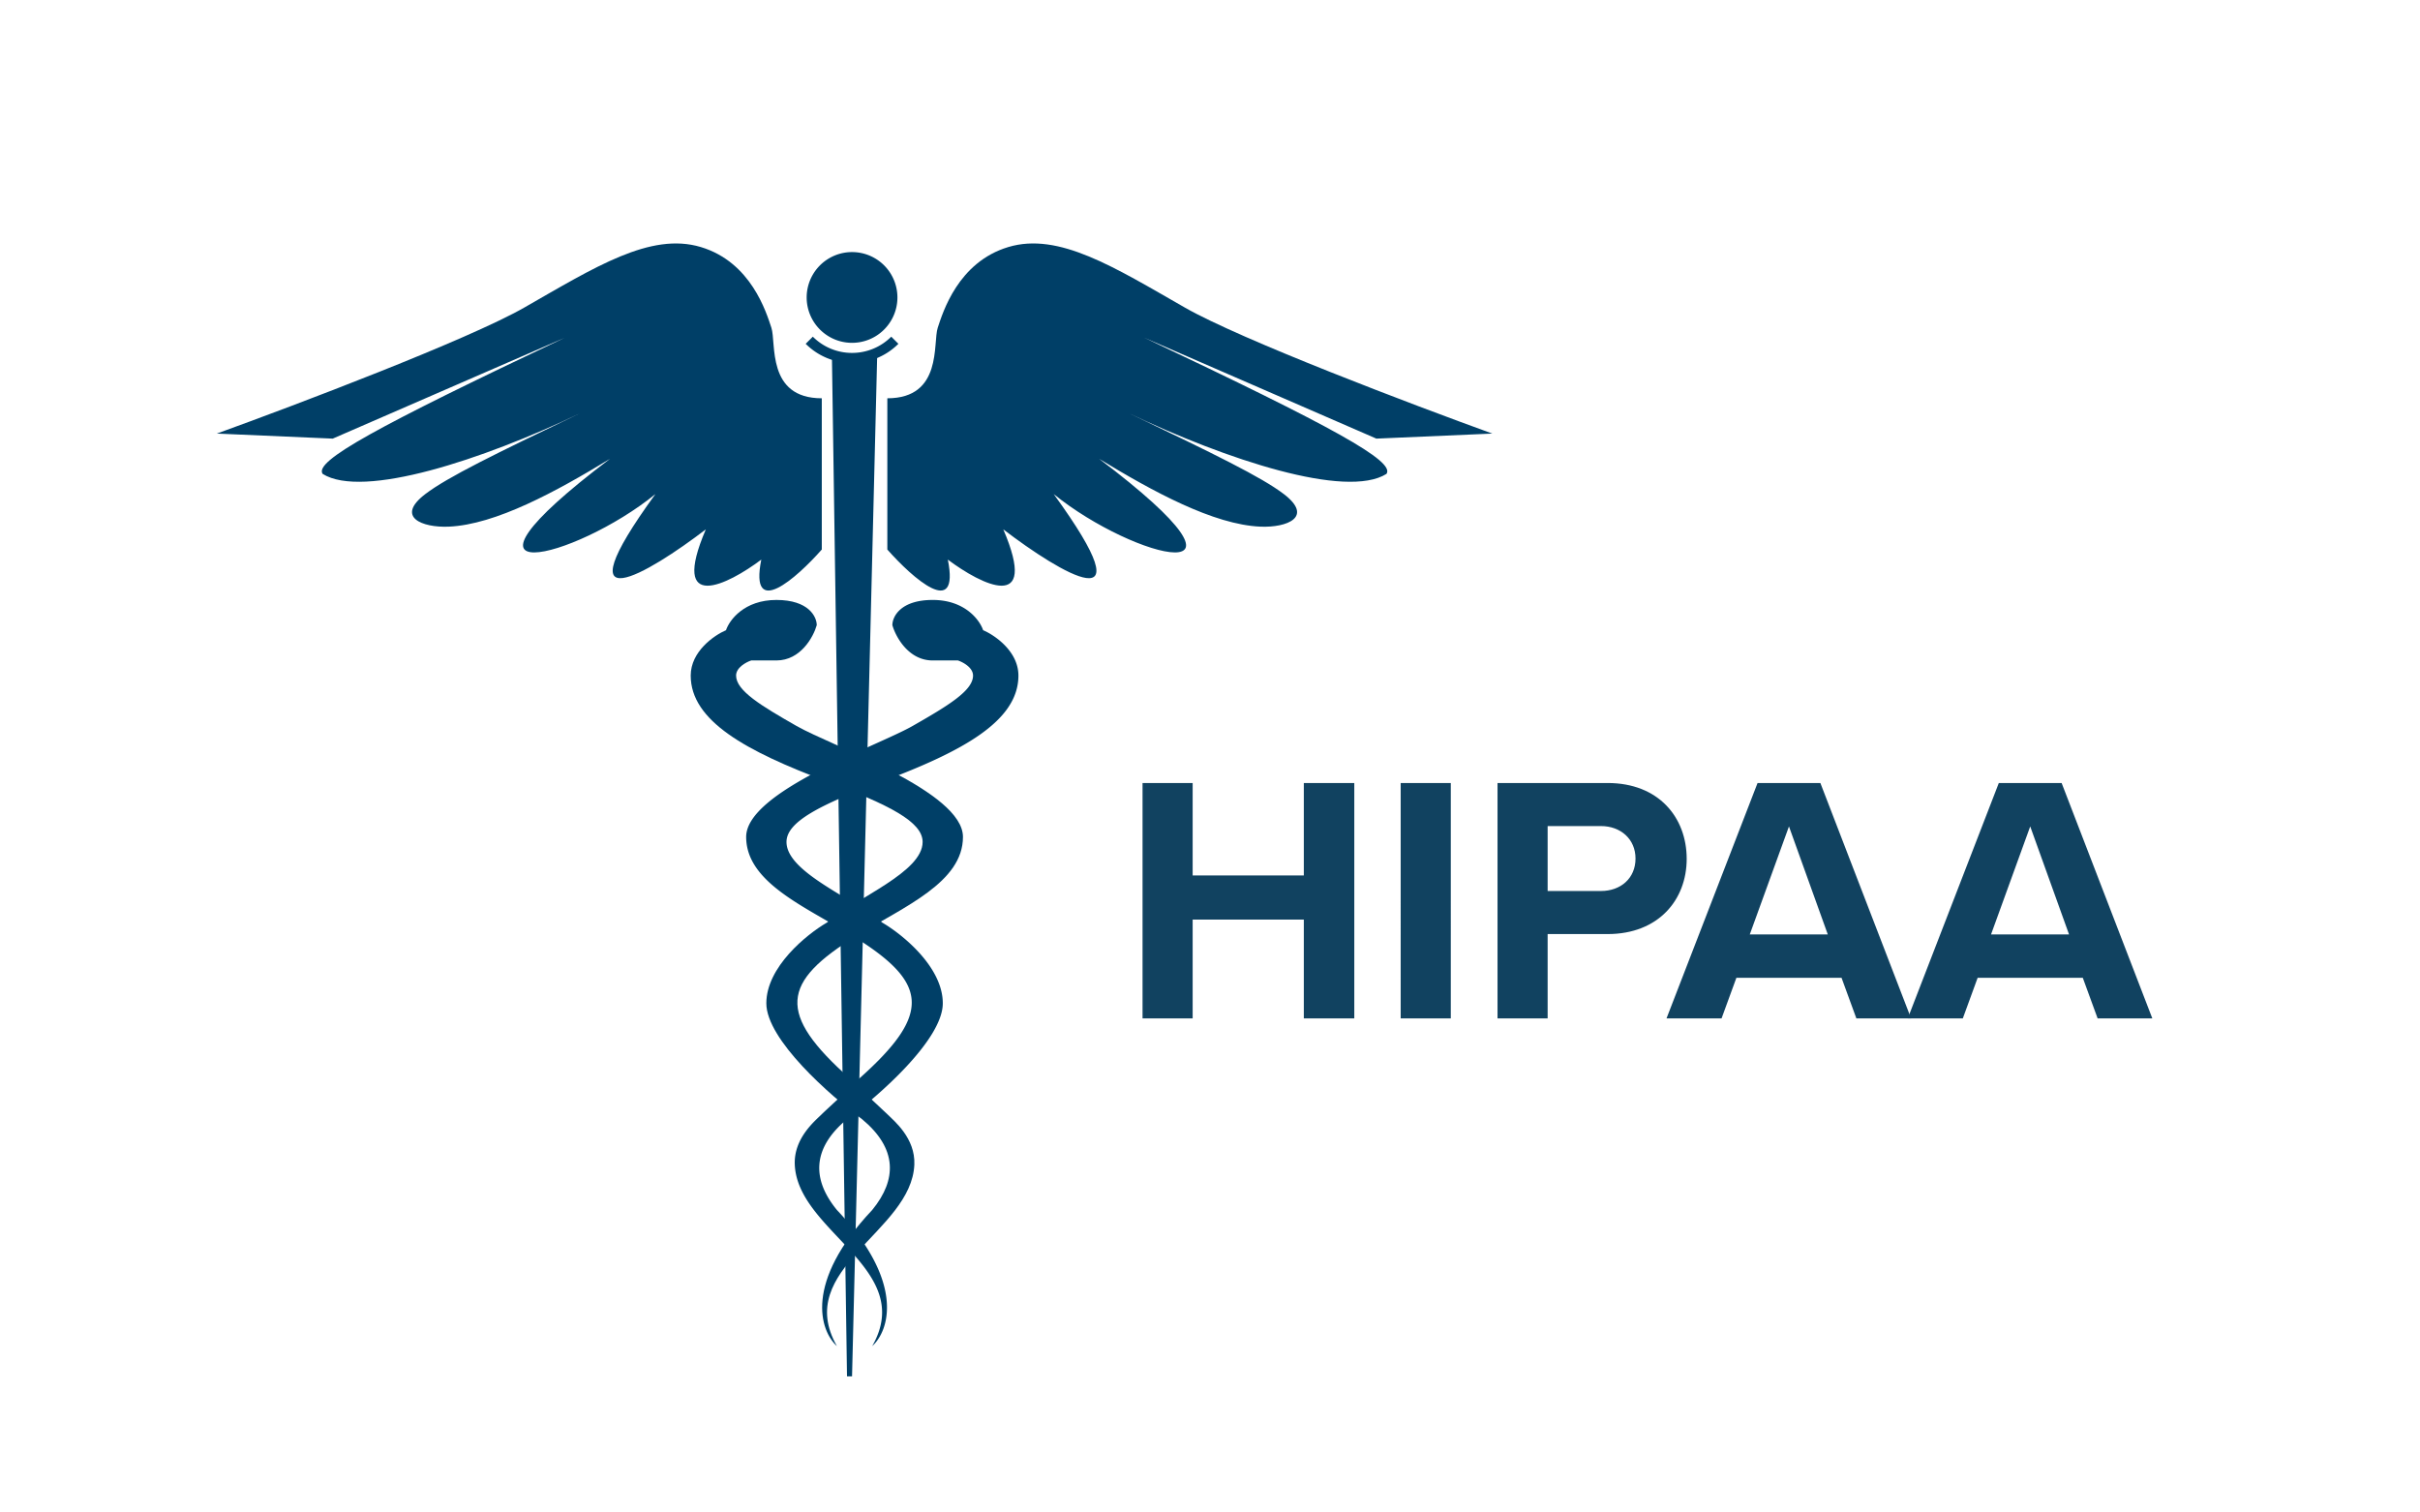
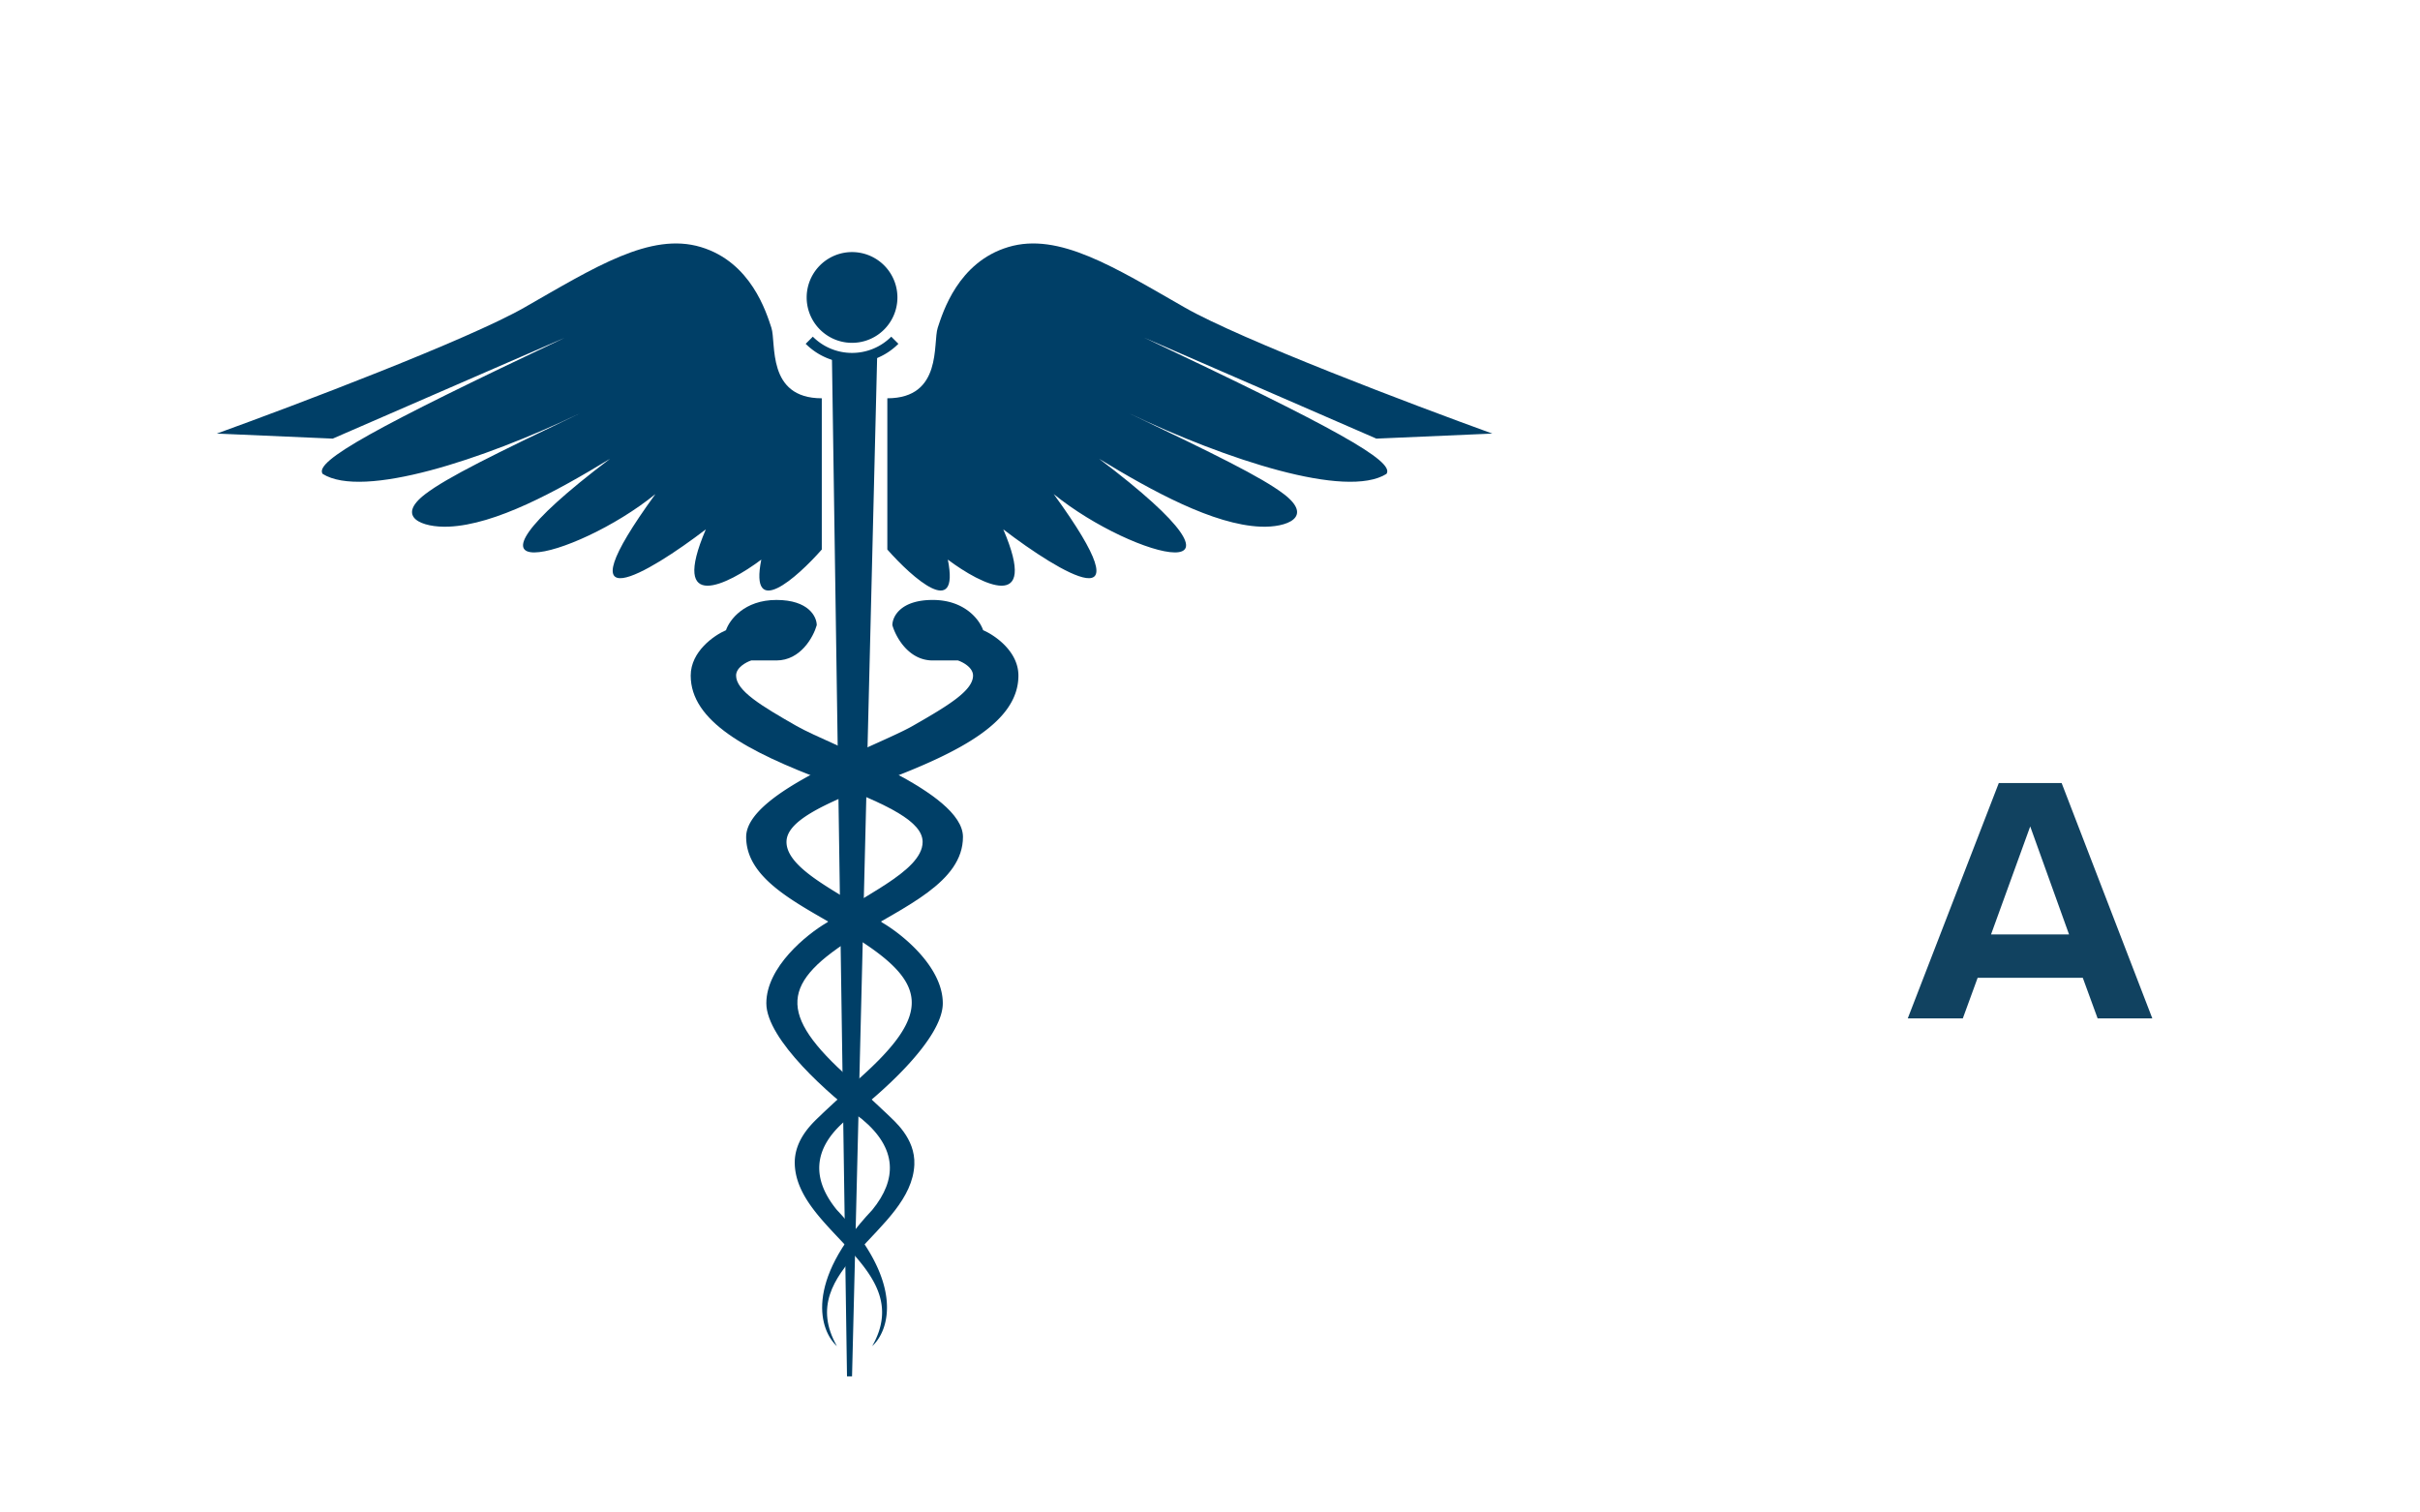
<svg xmlns="http://www.w3.org/2000/svg" width="240" height="150" fill="none">
  <path d="M213.454 101h-5.425l-1.47-4.025h-10.43l-1.47 4.025h-5.46l9.03-23.345h6.23L213.454 101zm-8.26-8.33-3.85-10.71-3.885 10.71h7.735z" fill="#114260" />
-   <path d="M189.528 101h-5.425l-1.47-4.025h-10.43l-1.47 4.025h-5.46l9.03-23.345h6.23L189.528 101zm-8.26-8.33-3.85-10.71-3.885 10.71h7.735zM153.485 101h-4.97V77.655h10.92c5.075 0 7.84 3.43 7.84 7.525 0 4.06-2.8 7.455-7.84 7.455h-5.95V101zm8.715-15.855c0-1.925-1.47-3.22-3.43-3.22h-5.285v6.44h5.285c1.96 0 3.43-1.26 3.43-3.22zM143.881 101h-4.97V77.655h4.97V101zM134.31 101h-5.005v-9.8H118.28v9.8h-4.97V77.655h4.97v9.17h11.025v-9.17h5.005V101z" fill="#114260" />
  <path d="M52 30.5c-5.6 3.2-22.667 9.667-30.5 12.5l11.5.5 23-10C37.303 42.348 31.1 45.75 32 47c4 2.5 15.886-1.408 25.5-6-8.376 4-13.13 6.327-15.322 8-2.987 2.28-.313 3.343 2.322 3.231 4.65-.196 10.67-3.487 16-6.731-18 13.6-3.5 10 4.5 3.5-9.6 13.2-.667 7.833 5 3.5-3.6 8.4 2.167 5.5 5.5 3-1.2 6 3.5 1.833 6-1v-15c-5.5 0-4.5-5.5-5-7s-2-6.5-7-8-10.5 2-17.5 6zM117.5 30.5c5.6 3.2 22.667 9.667 30.5 12.5l-11.5.5-23-10c18.697 8.848 24.901 12.25 24 13.5-4 2.5-15.886-1.408-25.5-6 8.376 4 13.131 6.327 15.322 8 2.987 2.28.313 3.343-2.322 3.231-4.649-.196-10.67-3.487-16-6.731 18 13.6 3.5 10-4.5 3.5 9.6 13.2.667 7.833-5 3.5 3.6 8.4-2.167 5.5-5.5 3 1.2 6-3.5 1.833-6-1v-15c5.5 0 4.5-5.5 5-7s2-6.5 7-8 10.5 2 17.5 6zM77 59.5c-3.2 0-4.667 2-5 3-1.167.5-3.5 2.1-3.5 4.5 0 4.5 5.5 7.5 13.5 10.5 6.177 2.316 9.5 4 9.5 6 0 3-6.5 5.5-9.5 8-2 1.167-6 4.4-6 8 0 3.6 6.333 9.167 9.5 11.5 1.696 1.41 2.626 2.915 2.74 4.5.104 1.438-.463 2.941-1.74 4.5-6.8 7.2-5.167 12-3.5 13.5-4.398-7.697 7.397-11.304 7.678-18 .11-2.636-2.026-4.348-2.678-5-.406-.406-1.964-1.792-3.672-3.5-7.328-6.5-6.873-9.587.672-14.218C89.718 89.886 95.5 87.5 95.5 83s-13-9-16.5-11-6-3.5-6-5c0-.8 1-1.333 1.5-1.5H77c2.4 0 3.667-2.333 4-3.5 0-.833-.8-2.5-4-2.5z" fill="#003F67" />
  <path d="M92.5 59.5c3.2 0 4.667 2 5 3 1.167.5 3.5 2.1 3.5 4.5 0 4.5-5.5 7.5-13.5 10.5-6.177 2.316-9.5 4-9.5 6 0 3 6.5 5.5 9.5 8 2 1.167 6 4.4 6 8 0 3.6-6.333 9.167-9.5 11.5-1.696 1.41-2.626 2.915-2.74 4.5-.104 1.438.463 2.941 1.74 4.5 6.8 7.2 5.167 12 3.5 13.5 4.398-7.697-7.397-11.304-7.678-18-.11-2.636 2.026-4.348 2.678-5 .406-.406 1.964-1.792 3.672-3.5 7.328-6.5 6.873-9.587-.672-14.218C79.782 89.886 74 87.5 74 83s13-9 16.5-11 6-3.5 6-5c0-.8-1-1.333-1.5-1.5h-2.5c-2.4 0-3.667-2.333-4-3.5 0-.833.8-2.5 4-2.5zM89.097 34.097A6.48 6.48 0 0 1 84.5 36a6.48 6.48 0 0 1-4.597-1.903l.708-.708A5.482 5.482 0 0 0 84.5 35a5.482 5.482 0 0 0 3.889-1.611l.708.708z" fill="#003F67" />
  <path d="M84 136.5 82.5 35l2 .5L87 35l-2.5 101.5H84zM89 29.5a4.5 4.5 0 1 1-9 0 4.5 4.5 0 0 1 9 0z" fill="#003F67" />
</svg>